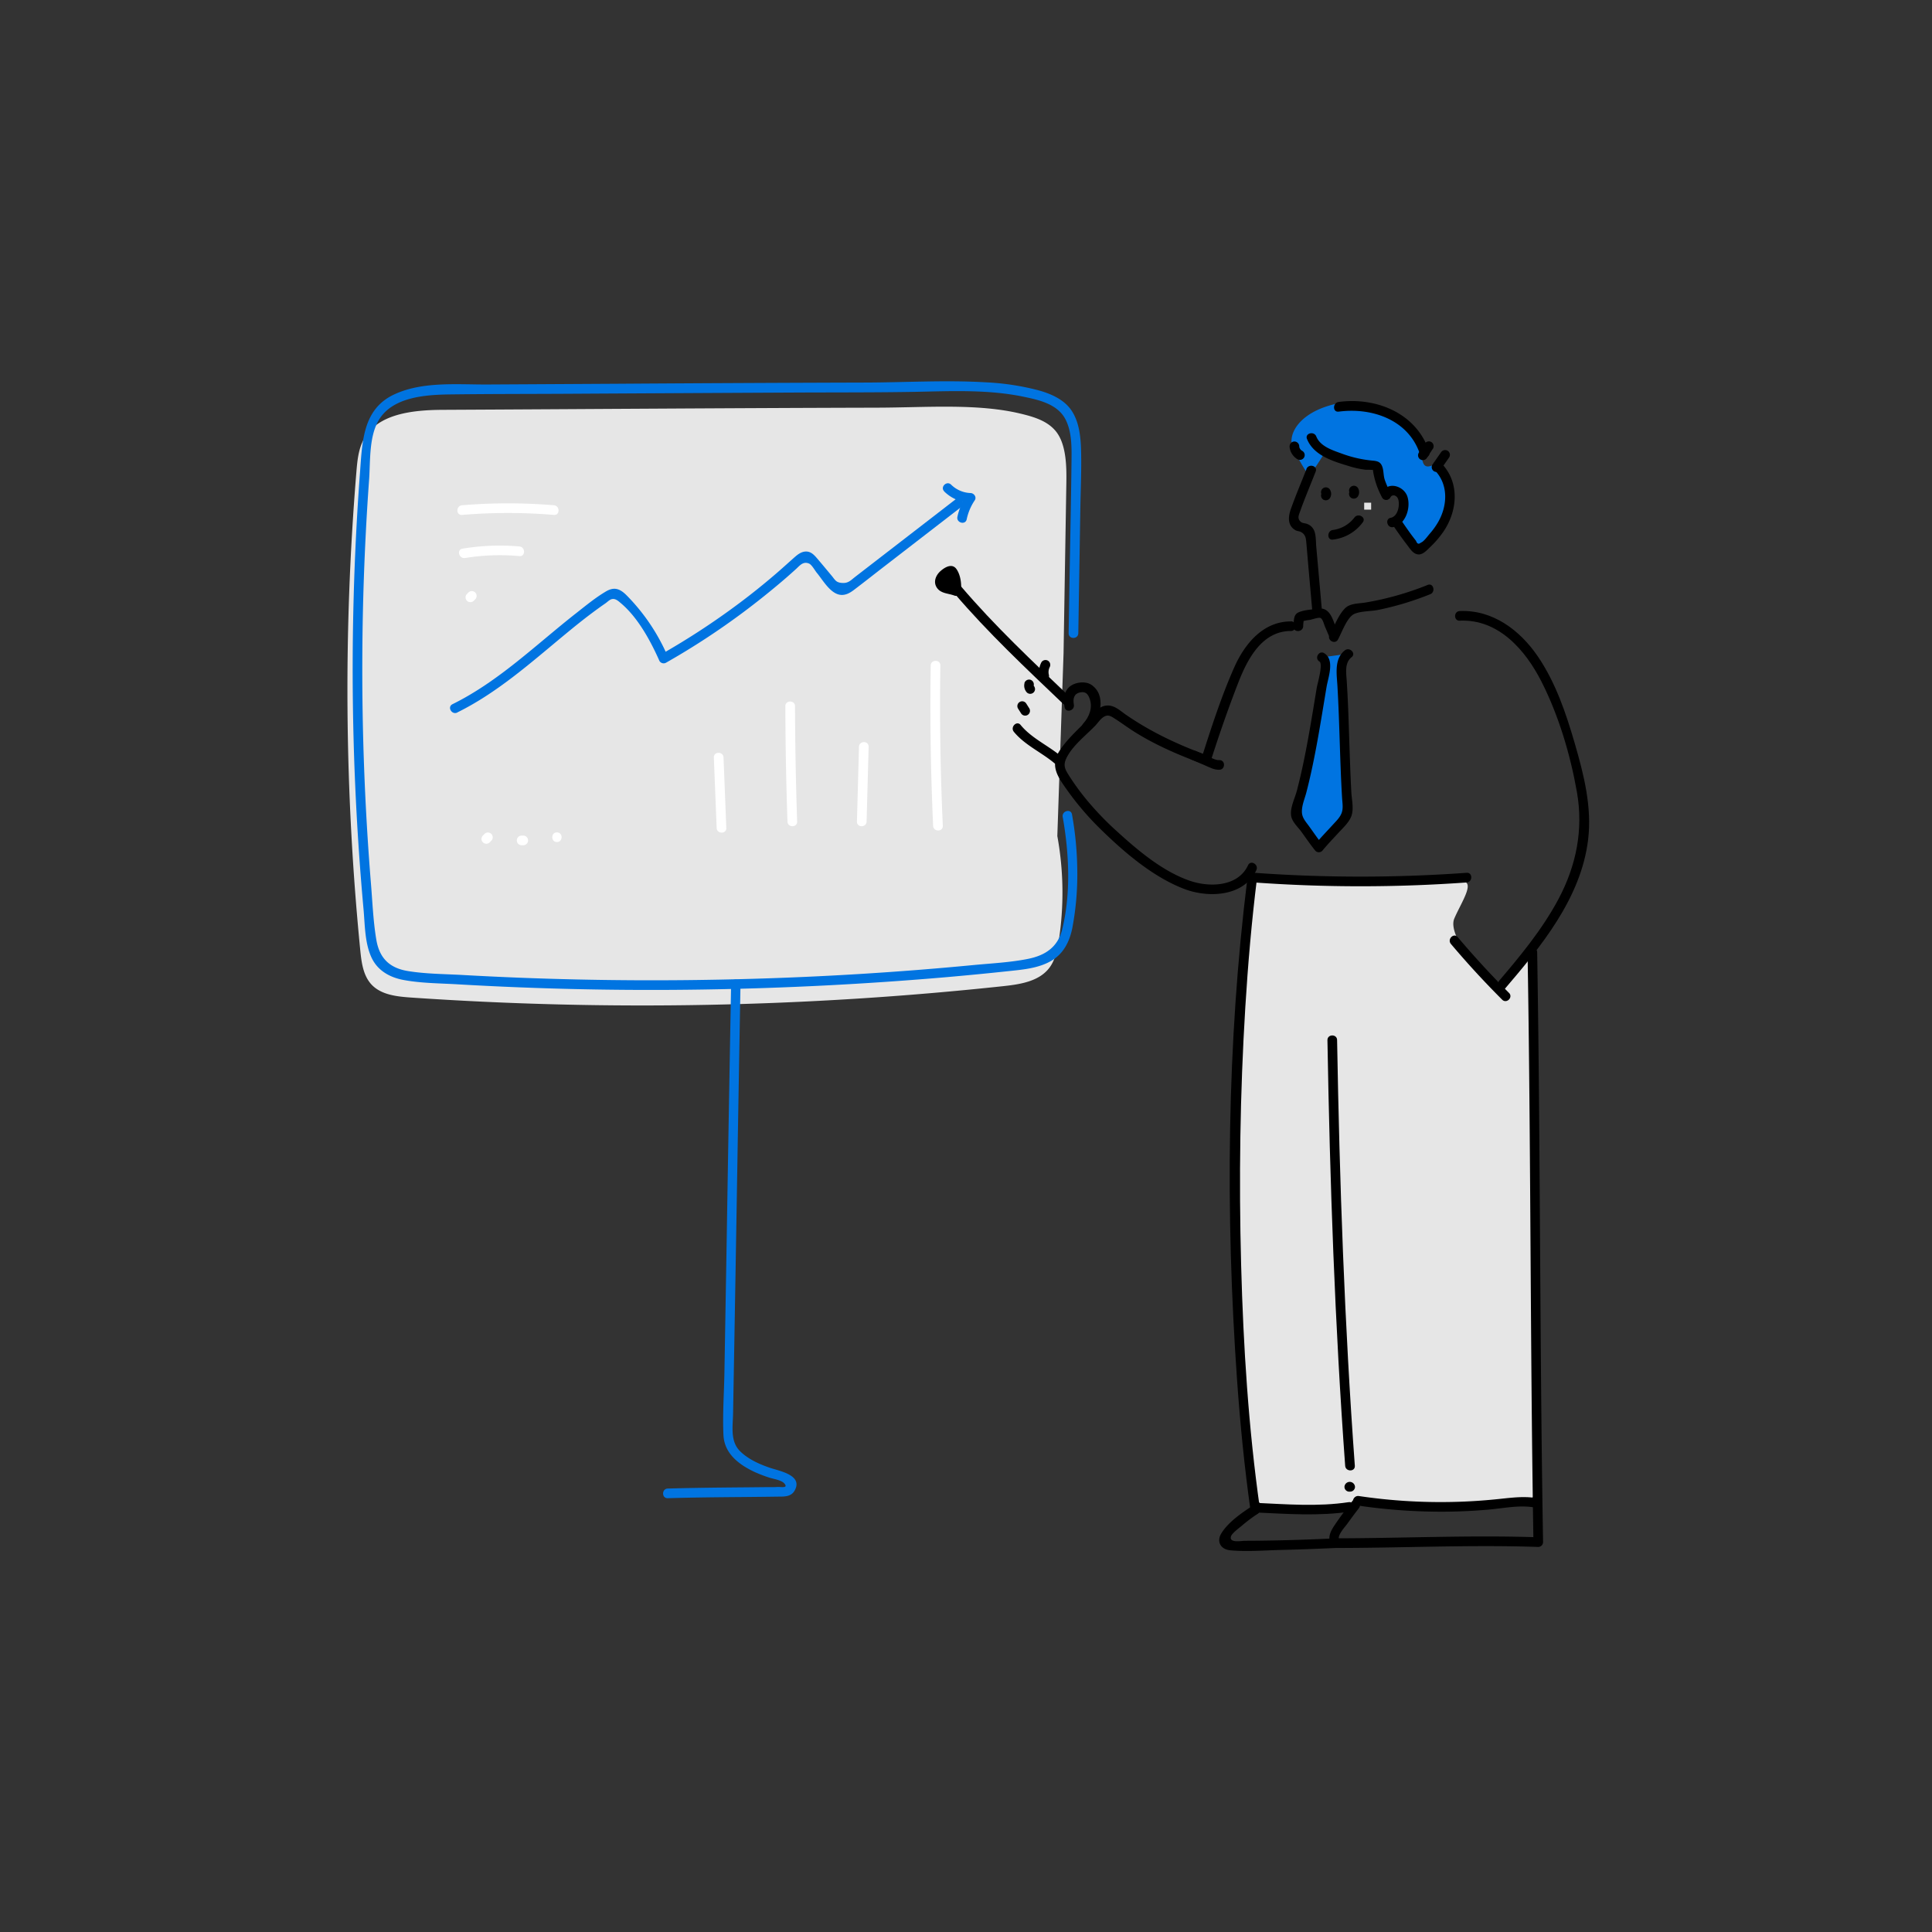
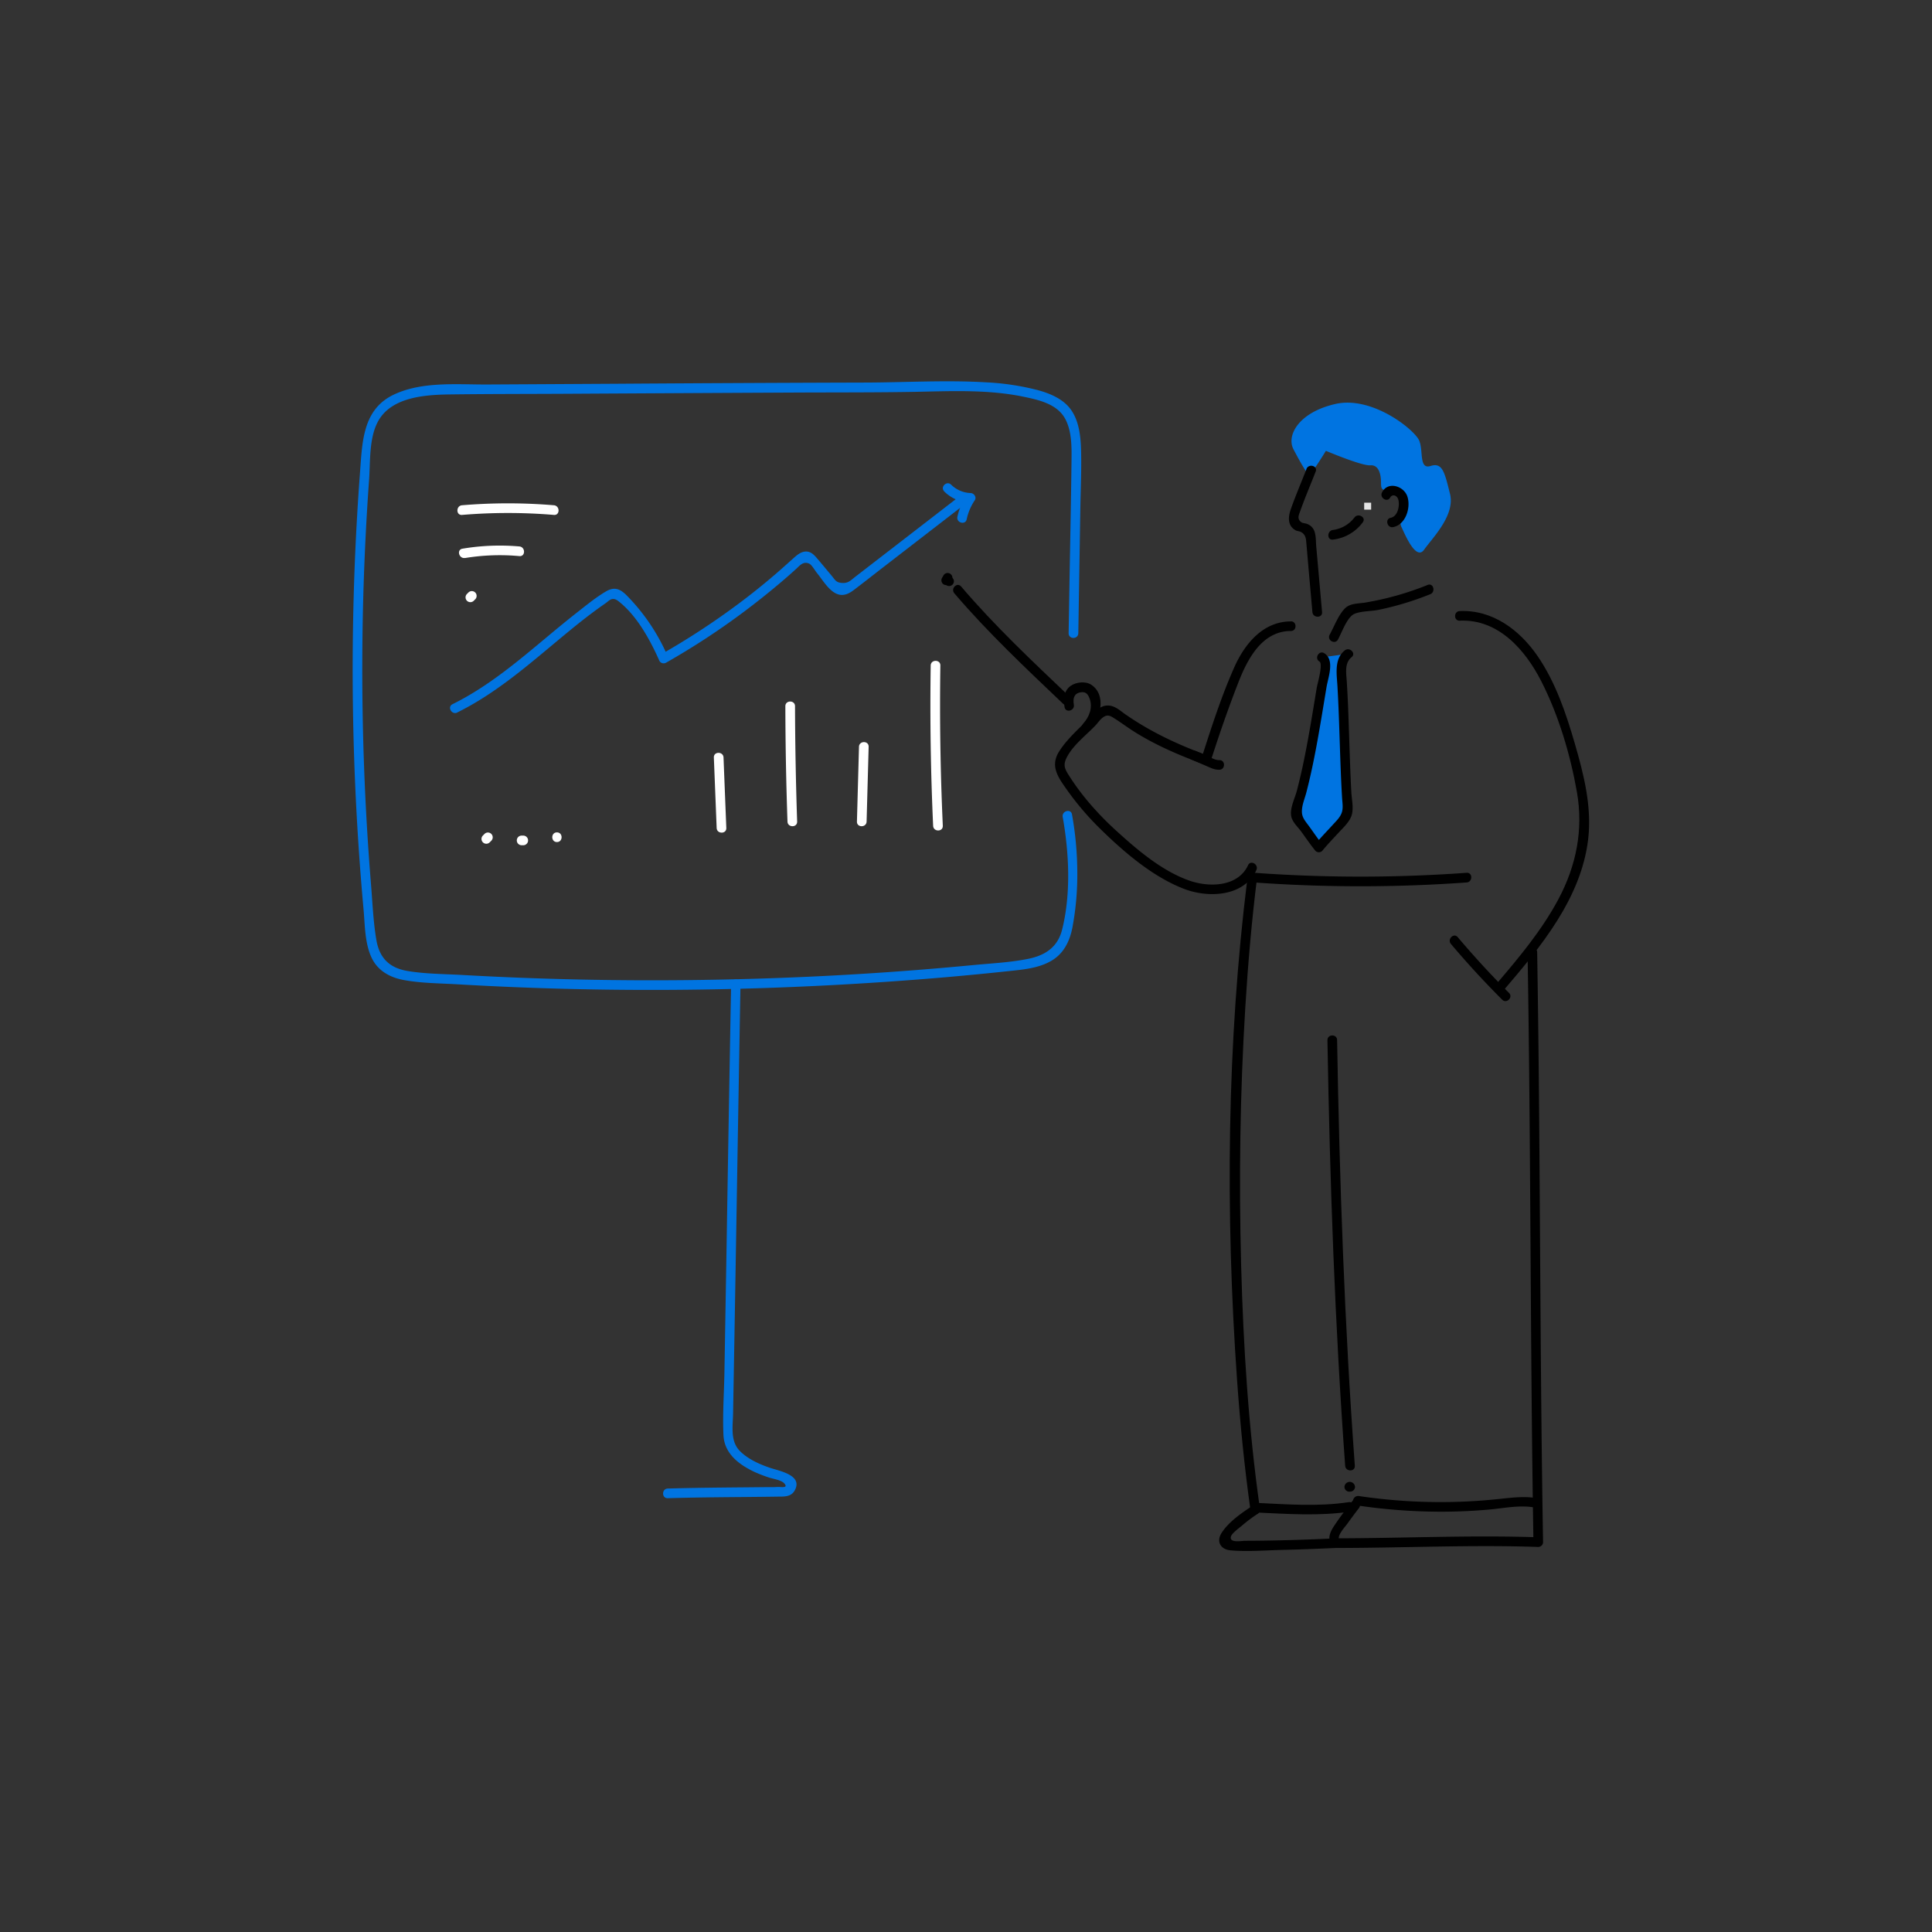
<svg xmlns="http://www.w3.org/2000/svg" viewBox="0 0 1000 1000">
  <rect x="0" y="0" width="1000" height="1000" fill="#333333" stroke="none" />
-   <path d="m550.49 338.23 1.45-88.23c.14-8.85 0-20.84-6-27.43-4.39-4.9-11.1-6.88-17.49-8.42-22.48-5.45-48.81-3.2-74.8-3.14-74.8.19-149.6.75-224.4 1.12-15.45.08-34 1.9-41.13 15.58-2.62 5-3.17 10.78-3.64 16.4a1372.88 1372.88 0 0 0 2 247.8c.63 6.3 1.51 13.08 5.83 17.71 5 5.3 12.94 6.18 20.18 6.69a1750.39 1750.39 0 0 0 307-5.9c8.61-.93 18.18-2.44 23.51-9.28 3.1-4 4.19-9.13 5-14.11a163.21 163.21 0 0 0-.73-54.28M668.16 454.27s-21.61-7.14-21.39 12-9.65 107.23-7.3 129.73 1.43 89.22 2.39 104 8.76 68.48 8 72.65 5.6 11.17 18.7 8.54 43.71-1.42 49.24-2.58 57.91.83 64.18-.26 14.88-.15 14.23-13.44-1.79-157.49-1.81-160.07-.25-118-.25-118-18.07 25.83-22.5 22.14-22.69-24.71-18.9-33.56 11.84-20.2 2.83-19.14" fill="#e6e6e6" class="fill-cae5e3" />
  <path d="M669.53 232.6s7 13.56 8.21 13.14 8.55-12.39 8.55-12.39 18.56 7.86 23 7.5 5.41 4.83 5.51 8.12-.39 5.16 4.45 4.91 8-1 7.29 5-2.71 10.67-1.07 14.07 7.43 17.56 11.65 11.56 16.18-17.76 13.4-28.89-3.89-16.38-10-14.44-3.74-7.5-5.88-13-24.27-23.5-43.5-19.07-25.38 16.52-21.61 23.49zM684.19 340.24c2 .71 2 3.44 1.61 5.49-4.25 24.17-7.47 49.44-14.58 72.93a5.26 5.26 0 0 0 1.23 6.37c4.22 5 6 8.61 10.18 13.6 4.76-5.94 8.08-8.5 12.83-14.44a7.61 7.61 0 0 0 2-7c-1.48-21.25-1.52-45.87-3-67.12-.3-4.26-.2-9.37 3.38-11.68" fill="#0074e1" class="fill-78a5a3" />
  <path d="M676.25 242.75c-2.69 6.86-5.61 13.68-8.07 20.63-1.43 4-1.89 8.62 2.33 11.05.91.53 2.17.49 3 1 2.54 1.49 2.49 3.8 2.72 6.37l1 11.67 2.07 23.35c.29 3.16 5.27 3.19 5 0l-2.07-23.35-.95-10.69c-.22-2.55-.07-5.66-1.05-8.09a6.33 6.33 0 0 0-3.58-3.47c-.84-.39-2.41-.4-3.09-.91-2.34-1.74-1.32-3.66-.63-5.6 2.46-6.95 5.38-13.77 8.07-20.64 1.17-3-3.64-4.27-4.8-1.32zM719.62 257.42a1.93 1.93 0 0 1 2.82-.66c1.43.81 1.63 2.9 1.59 4.36-.09 2.75-1.25 6.32-4.26 6.91s-1.81 5.42 1.32 4.8c6.54-1.28 9.25-10.11 7.36-15.84-1.79-5.46-10.17-8.1-13.13-2.08-1.41 2.86 2.88 5.39 4.3 2.51z" fill="#000000" class="fill-000000" />
-   <path d="M676.49 227.18c3.46 8.69 13.74 11.66 22 14.16a46.54 46.54 0 0 0 8.22 1.78c.76.09 3.5-.06 3.92.23l.08-.47a8.49 8.49 0 0 0 .09 1.59 42.22 42.22 0 0 0 4.57 13c1.49 2.84 5.79.33 4.3-2.51a44.33 44.33 0 0 1-2.91-6.58c-.72-2.16-.54-4.51-1.21-6.59-.83-2.57-2.34-3.12-4.92-3.36a62.17 62.17 0 0 1-16-3.6c-4.83-1.77-11.25-3.69-13.33-8.93-1.17-2.94-6-1.65-4.8 1.33zM667.46 231a8.38 8.38 0 0 0 4.06 6.67 2.49 2.49 0 1 0 2.51-4.3 2.85 2.85 0 0 1-1.08-1c-.09-.15-.18-.3-.26-.46-.19-.38.08.26-.05-.14a4.91 4.91 0 0 1-.15-.51c-.11-.43 0 .54 0-.25a2.55 2.55 0 0 0-2.49-2.49 2.51 2.51 0 0 0-2.49 2.49zM692.87 213.07c17.25-2.3 36.23 4.21 42.1 22 1 3 5.8 1.73 4.8-1.32-6.53-19.84-27.3-28.31-46.9-25.69-3.13.41-3.17 5.4 0 5z" fill="#000000" class="fill-000000" />
-   <path d="M737.83 229.21c-.78 1-1.46 2-2.14 3.09-.31.49-.62 1-.94 1.47-.09.15-.19.3-.29.45-.18.31-.42.37.23-.25l3.91 3a3.72 3.72 0 0 1 .19-.34 2.49 2.49 0 1 0-4.29-2.51 2.33 2.33 0 0 0-.2.34 2.49 2.49 0 0 0 3.91 3 12.83 12.83 0 0 0 1.59-2.38l1.05-1.61c.14-.22.29-.43.43-.64s.68-.9.07-.13a2.57 2.57 0 0 0 0-3.52 2.51 2.51 0 0 0-3.52 0zM745.83 234.17l-4.44 6.36a2.52 2.52 0 0 0 .89 3.41 2.55 2.55 0 0 0 3.41-.89l4.44-6.37a2.51 2.51 0 0 0-.89-3.4 2.54 2.54 0 0 0-3.41.89z" fill="#000000" class="fill-000000" />
-   <path d="M743 243.81c6.85 7.43 6.13 18.22 1.31 26.53a38.54 38.54 0 0 1-4.3 5.94c-1 1.13-3.06 4.1-4.51 4.55-1.19 1-2 .72-2.55-.86q-1.5-1.91-2.93-3.86c-1.44-2-2.83-4-4.2-6-1.79-2.64-6.1-.15-4.3 2.51 2.17 3.2 4.42 6.34 6.78 9.41 1.5 1.93 3.17 4.89 6 4.95 2.3.05 4.4-2.33 5.88-3.74a50.85 50.85 0 0 0 6.7-7.73c7.43-10.62 8.86-25.24-.37-35.24-2.17-2.36-5.69 1.17-3.52 3.52zM698.66 255.13c.17.29 0-.12-.07-.2.15.4 0-.47 0-.17s.09-.55 0-.24.29-.54 0-.15a2.49 2.49 0 0 0 .89 3.4 2.55 2.55 0 0 0 3.41-.89 4.12 4.12 0 0 0 0-4.26 2.49 2.49 0 0 0-4.3 2.51zM684.18 256c.17.29 0-.13-.07-.21.15.41 0-.46 0-.17s.09-.54 0-.24.29-.54 0-.15a2.51 2.51 0 0 0 .89 3.41 2.56 2.56 0 0 0 3.41-.9 4.12 4.12 0 0 0 0-4.26 2.49 2.49 0 0 0-4.3 2.52zM692.25 326.87c-2.14-5-3.33-12.9-10.13-11.82-3.07.49-7.41.61-10.19 2-2.62 1.31-2.19 4.64-2.4 7.19-.27 3.19 4.71 3.17 5 0a20.35 20.35 0 0 1 .48-4.13l-1.74 1.74a23.34 23.34 0 0 1 4.76-1c1-.19 4.52-1.41 5.43-1 1.26.61 1.81 3.24 2.32 4.43l2.19 5.11c1.26 2.93 5.55.4 4.3-2.52z" fill="#000000" class="fill-000000" />
  <path d="M692.53 331c2-3.53 4.72-11.74 8.66-13.33 3.54-1.43 8.53-1.24 12.28-2a155.2 155.2 0 0 0 26.82-8.11c2.94-1.18 1.65-6-1.33-4.8a154 154 0 0 1-32.33 9.13c-3.45.56-7.84.32-10.48 3-3.46 3.48-5.55 9.37-7.92 13.63-1.56 2.8 2.74 5.32 4.3 2.51zM751 488.59q12.66 15 26.54 28.86c2.27 2.26 5.79-1.26 3.52-3.52q-13.87-13.87-26.54-28.86c-2.07-2.45-5.58 1.08-3.52 3.52zM649.26 456.76a767.42 767.42 0 0 0 109.87 0c3.18-.23 3.21-5.21 0-5a766 766 0 0 1-109.87 0c-3.2-.23-3.18 4.75 0 5z" fill="#000000" class="fill-000000" />
  <path d="M755.57 321.25c20-.86 33.88 15.06 42.23 31.43 8.94 17.54 15 37.91 18.41 57.28s-.29 38-9.52 55.35c-8.52 16-20.24 30.07-32 43.81-2.07 2.43 1.44 6 3.52 3.52 19.29-22.59 40.11-47.54 43.81-78.12 2-16.87-2.21-33.51-6.88-49.59-4.55-15.67-9.95-31.71-19.24-45.28s-23.34-24.11-40.35-23.37c-3.19.13-3.21 5.11 0 5zM645.69 454.32c-10.71 85.9-11.47 173.83-5.38 260.11 1.6 22.62 3.83 45.21 7 67.67.45 3.16 5.25 1.81 4.8-1.33-5.92-41.69-8.57-83.84-9.7-125.91-1.2-44.47-.57-89 2.15-133.42 1.38-22.42 3.31-44.82 6.09-67.12.4-3.17-4.59-3.14-5 0zM687.08 538.35c1.27 73.48 3.82 147 9.18 220.34.23 3.17 5.21 3.2 5 0-5.36-73.31-7.91-146.86-9.18-220.34 0-3.2-5-3.21-5 0z" fill="#000000" class="fill-000000" />
  <path d="M648.47 779.29c-5.64 3.7-12.58 8.41-16.22 14.23-2.81 4.48-.38 8.48 4.64 8.93 8.64.78 17.72 0 26.38-.21 9.23-.21 18.45-.57 27.67-1 3.19-.16 3.21-5.14 0-5q-18.77.94-37.56 1.2-4.44.06-8.9.07c-2 0-8.29 1.3-7.35-2.21.48-1.79 4.75-4.77 6.13-6a74.81 74.81 0 0 1 7.73-5.75c2.66-1.75.17-6.06-2.52-4.29z" fill="#000000" class="fill-000000" />
  <path d="M790.66 492.93c1.37 80.27 1.42 160.54 2.21 240.81q.32 32.22.84 64.45l2.49-2.49c-35.06-1.2-70.19.51-105.26.53-3.2 0-3.21 5 0 5 35.07 0 70.2-1.73 105.26-.53a2.53 2.53 0 0 0 2.49-2.49c-1.38-80.26-1.43-160.54-2.21-240.81q-.32-32.22-.84-64.45c-.06-3.2-5-3.21-5 0zM682.94 342.39c2 1.27-1.05 11.52-1.4 13.62-.71 4.29-1.41 8.58-2.13 12.87-1.54 9.22-3.15 18.43-5.11 27.57q-1.37 6.36-3 12.66c-1 3.91-3.7 9.09-3 13.19.54 3.21 3.43 5.67 5.26 8.18 2.42 3.33 4.7 6.72 7.31 9.91a2.49 2.49 0 0 0 3.52 0c2.68-3.26 5.59-6.28 8.45-9.38 2.29-2.48 5.46-5.37 6.63-8.62 1.32-3.65.25-8.24 0-12-.28-5-.49-10-.67-15-.36-9.61-.62-19.23-1-28.84-.2-4.64-.42-9.29-.72-13.93-.27-4.2-1.23-9.49 2.49-12.45 2.51-2-1-5.5-3.52-3.52-5.57 4.43-4.15 12.29-3.79 18.53.57 9.78.88 19.58 1.2 29.38.32 9.47.63 18.95 1.2 28.42.14 2.42.62 4.93-.06 7.28-.76 2.64-2.94 4.67-4.78 6.68-3 3.31-6.13 6.49-9 9.95h3.52c-2.83-3.45-5.2-7.21-7.91-10.75-2.26-3-3-4.69-2.34-8.57.43-2.38 1.36-4.77 2-7.12 2.35-9 4.21-18.15 5.87-27.32s3.13-18.4 4.67-27.61c.84-5 4.37-13.95-1.2-17.41-2.73-1.69-5.24 2.62-2.51 4.3zM689.93 279.29a22.34 22.34 0 0 0 15.44-8.94c1.93-2.56-2.39-5-4.3-2.51a16.74 16.74 0 0 1-11.14 6.47c-3.14.4-3.18 5.38 0 5zM668.16 321.64c-14.44 0-23.94 11.65-29.34 23.84-6.76 15.25-11.93 31.38-17 47.25l3.06-1.74c-15-5.49-29-12-42.16-21.09-2.89-2-5.67-4.77-9.4-4.73s-5.91 2.62-8.27 5.17c-5.58 6-12.15 11.38-16.66 18.31-5.15 7.91-.67 13.76 4.18 20.61a148.71 148.71 0 0 0 17.3 20.12c12.22 11.94 27 24.59 43.13 30.75 12.48 4.77 30.89 4 37.29-9.78 1.34-2.89-2.95-5.42-4.3-2.51-5.19 11.18-19.9 11.55-30.11 8.05-14.23-4.88-27.26-16-38.21-26a157.46 157.46 0 0 1-15.07-15.71 125.03 125.03 0 0 1-7.16-9.51c-.94-1.38-1.86-2.78-2.74-4.21-1.93-3.14-2.28-5.13-.45-8.6 3.29-6.27 9.77-11.19 14.62-16.22 1.26-1.31 2.4-3.07 3.82-4.16 2.57-2 4.11-.93 6.46.57 3.47 2.21 6.76 4.7 10.26 6.88 11.39 7.11 23.58 12.24 36.15 16.85a2.52 2.52 0 0 0 3.06-1.74c4.36-13.65 9.06-27.21 14.26-40.57 4.73-12.16 12.23-26.86 27.28-26.87 3.21 0 3.21-5 0-5z" fill="#000000" class="fill-000000" />
  <path d="M631.1 393.45c-2.11.07-4.35-1.36-6.24-2.17l-5.86-2.53c-2.91-1.26-5.45 3-2.51 4.3l7.65 3.3c2.26 1 4.44 2.16 7 2.08 3.2-.1 3.21-5.08 0-5zM564.22 378c5.28-5.84 8.76-18.25.57-23.61-2.91-1.9-7.78-1.37-10.55.57-3.7 2.58-3.93 7-3.21 11.09.56 3.15 5.36 1.82 4.8-1.32s0-5.76 3.4-6.37c2.65-.48 3.84.75 4.75 3.22 1.7 4.64-.12 9.4-3.28 12.9-2.15 2.37 1.36 5.9 3.52 3.52z" fill="#000000" class="fill-000000" />
  <path d="M553.72 360.7c-19.27-18.33-39-36.87-56.24-57.13-2.08-2.44-5.59 1.09-3.52 3.52 17.28 20.26 37 38.8 56.24 57.13 2.33 2.21 5.85-1.31 3.52-3.52z" fill="#000000" class="fill-000000" />
-   <path d="M539 342.85a11.33 11.33 0 0 0-.91 7.76c.73 3.11 5.53 1.79 4.8-1.33a5.78 5.78 0 0 1 .41-3.92 2.55 2.55 0 0 0-.9-3.4 2.51 2.51 0 0 0-3.4.89zM530.28 353.64a5.19 5.19 0 0 0 1.2 4.75 2.47 2.47 0 0 0 1.76.73 2.49 2.49 0 0 0 2.49-2.49 3 3 0 0 0-.73-1.76c.48.62.11.05 0 0 .13.34.17.42.11.24a1.87 1.87 0 0 1-.07-.22c-.13-.45 0 .53 0 0 0-.18.1-.66 0 0a2.55 2.55 0 0 0-1.74-3.06 2.52 2.52 0 0 0-3.06 1.74zM526.9 366.69l1.6 2.53a2.49 2.49 0 0 0 4.3-2.51l-1.6-2.53a2.49 2.49 0 0 0-4.3 2.51zM524.77 378.78c5.62 6.87 14.27 10.6 21 16.26 2.44 2 6-1.46 3.52-3.52-6.71-5.63-15.47-9.47-21-16.26-2-2.48-5.53 1.06-3.52 3.52zM495.26 303.46c-1.66-.62-3.56-.59-5.16-1.31s-1.18-1.78 0-2.86c.13-.12 1.81-1.38 1.82-1.35-.89-.5-1.06-.36-.49.42.17.43.32.87.46 1.32a15.63 15.63 0 0 1 .58 5.53c-.18 3.2 4.8 3.19 5 0 .2-3.43-.35-7.57-2.3-10.5-2.25-3.4-6.05-1.17-8.35.86s-3.84 5.38-2.07 8.35c2 3.36 6 3.13 9.21 4.34 3 1.13 4.3-3.68 1.33-4.8z" fill="#000000" class="fill-000000" />
  <path d="m491.87 301.72.78-1.36-4.55-1.92A4.31 4.31 0 0 0 490 303a2.5 2.5 0 0 0 1.91.25 2.53 2.53 0 0 0 1.49-1.15 2.46 2.46 0 0 0 .25-1.91 2.86 2.86 0 0 0-1.14-1.49c.07.05.42.34.19.1l.22.28c-.1-.18-.1-.17 0 0 .19.43 0-.28.05.22v.12c0-.13 0-.1-.06.31a2.54 2.54 0 0 0-1.44-2.94 2.49 2.49 0 0 0-3.11 1l-.78 1.36a2.49 2.49 0 0 0 4.3 2.51zM699.86 777.07c-3.12 4-6.15 8-9 12.25-2.19 3.26-3.75 6.28-2.06 10.08 1.3 2.92 5.59.39 4.3-2.51-1-2.18 3-6.51 4.12-8q3-4.2 6.13-8.25c2-2.5-1.55-6.05-3.52-3.52z" fill="#000000" class="fill-000000" />
  <path d="M649.85 782.85c16.59.74 33 2 49.53-.52 3.15-.48 1.81-5.28-1.33-4.81-16 2.43-32.1 1.07-48.2.35-3.2-.15-3.19 4.83 0 5z" fill="#000000" class="fill-000000" />
  <path d="M702.06 779.15a298.13 298.13 0 0 0 45.06 3.3q11.63-.06 23.22-1.07c7.69-.66 15.64-2.42 23.34-1.21 3.13.49 4.48-4.3 1.32-4.8-7-1.1-13.8 0-20.8.67q-11.57 1.17-23.2 1.38a287.41 287.41 0 0 1-47.62-3.07c-3.13-.46-4.48 4.33-1.32 4.8zM701.34 769.58a2.73 2.73 0 0 0-5.45 0 2.49 2.49 0 0 0 5 0v-.08l-.34 1.26-.31.4-1.1.64c.58-.22.06-.29-1.56-.22l-.89-.9v.06l-.34-1.25v.07a2.49 2.49 0 1 0 5 0z" fill="#000000" class="fill-000000" />
  <g fill="#0074e1" class="fill-78a5a3">
    <path d="m558.13 327.76 1.06-64.76c.16-9.85.63-19.74.38-29.58-.18-6.94-.88-14.64-4.74-20.62s-10.81-9-17.55-10.84a131.8 131.8 0 0 0-26.94-4.07c-20.74-1.23-41.65.06-62.41.12q-65 .19-130.07.63l-65.53.37c-15.71.08-33.63-1.71-48.32 5.16-16.27 7.61-16.48 24.41-17.66 40.19q-2.43 32.41-3.3 64.91-1.76 64.47 2.56 128.92 1.08 16.22 2.55 32.39c.74 8.11.62 17.4 4.09 24.95 3.15 6.86 9.5 10.4 16.7 11.72 9.11 1.69 18.67 1.69 27.9 2.23q63.38 3.69 126.89 2.7t126.67-6.45q15.73-1.38 31.45-3.06c7.55-.81 15.6-1.45 22.31-5.36 6.41-3.74 9.5-10.1 10.9-17.17a149.07 149.07 0 0 0 2.53-29.89 171.89 171.89 0 0 0-2.74-28.72c-.56-3.14-5.36-1.81-4.8 1.33 3.31 18.7 4.32 39.6-.28 58.19-2.28 9.23-8.78 13.48-17.72 15.27-9.24 1.85-18.9 2.3-28.28 3.2q-58.21 5.58-116.71 7.18-59.2 1.67-118.43-.65-14.46-.57-28.9-1.38c-9.5-.54-19.35-.52-28.74-2.08s-14.57-6.67-16.18-16-2-19.22-2.78-28.75q-4.87-59.87-4.49-120 .18-30 1.69-60 .73-14.76 1.8-29.49c.68-9.5-.06-21.2 4.43-29.86 6.79-13.11 24.72-14.17 37.65-14.34 20-.26 39.95-.22 59.92-.33q60.56-.35 121.13-.65c20-.08 39.94 0 59.9-.36 18.48-.38 37.39-1.25 55.6 2.51 8.05 1.67 17.72 3.79 21.82 11.74 3.37 6.53 3.2 14.66 3.12 21.82-.23 19.83-.65 39.65-1 59.48l-.49 29.42c0 3.2 4.93 3.21 5 0z" />
    <path d="M378.42 509.36q-1.23 67.25-2.32 134.49-.56 33.3-1.14 66.59c-.19 10.73-1 21.69-.5 32.4.48 9.52 7.91 15.17 16 19a71.59 71.59 0 0 0 7.61 2.94c2.21.73 6.5 1.28 8 3.17 2.05 2.53-2 1.57-3.85 1.71s-3.91.06-5.85.08l-9.75.1c-13.66.12-27.32.23-41 .63-3.19.1-3.21 5.08 0 5 13-.39 26-.5 39-.61 5.86-.06 11.71-.11 17.56-.2 3.36-.05 7.16.29 9.08-3.07 4.65-8.09-7.95-10.22-12.72-11.85-5.49-1.87-11.17-4.41-15.39-8.51-5.29-5.14-3.83-12.82-3.71-19.57q1.29-71.67 2.46-143.32.68-39.46 1.38-78.93c.05-3.21-4.93-3.21-5 0zM236.68 368.77c20.57-10.15 37.72-25.44 55.25-39.95 4.58-3.79 9.2-7.54 13.95-11.12 2.45-1.84 4.94-3.65 7.47-5.4.95-.65 2.18-1.92 3.27-2.18 1.82-.45 3.26.82 4.64 2 8.92 7.46 15.46 19.58 20.08 30a2.53 2.53 0 0 0 3.41.89 383.59 383.59 0 0 0 40.48-26.49q8.86-6.65 17.35-13.77 4.8-4 9.46-8.25c1.84-1.66 3.67-4.18 6.8-2.76 1.38.63 3 3.62 4 4.82 3.26 3.88 7.58 12 13.63 11.34 2.89-.29 5.13-2.27 7.34-3.95 3.7-2.82 7.37-5.69 11-8.53l42.61-32.91c2.5-1.93 0-6.25-2.51-4.29l-42.61 32.9-9.47 7.31c-2.51 1.94-3.7 3.52-6.95 3.3s-3.56-1.53-5.53-3.87c-2.31-2.76-4.59-5.53-6.92-8.26-1.79-2.08-3.55-4.33-6.58-4.12-2.59.18-4.6 2.07-6.43 3.69-2.91 2.59-5.78 5.2-8.72 7.73q-9.29 8-19.07 15.32a385.66 385.66 0 0 1-40.48 26.49l3.4.89a102.51 102.51 0 0 0-21.36-31.6c-3.41-3.36-6.37-4.35-10.59-1.85-5.42 3.21-10.44 7.36-15.39 11.24-20.88 16.37-40 35.25-64 47.1-2.88 1.42-.36 5.72 2.51 4.3z" />
    <path d="M488.77 254.42a20.44 20.44 0 0 0 13.61 5.81l-2.15-3.75a31.59 31.59 0 0 0-4.67 11c-.67 3.12 4.12 4.45 4.8 1.32a27.89 27.89 0 0 1 4.17-9.85c1.1-1.65-.38-3.68-2.15-3.75a15.08 15.08 0 0 1-10.09-4.35c-2.31-2.22-5.83 1.29-3.52 3.52z" />
  </g>
  <g fill="#ffffff" class="fill-ffffff">
    <path d="M239.15 266.52a285.14 285.14 0 0 1 47.57 0c3.19.27 3.17-4.71 0-5a285.14 285.14 0 0 0-47.57 0c-3.17.26-3.2 5.25 0 5zM240.69 288.84a111.13 111.13 0 0 1 28.16-1c3.19.28 3.17-4.7 0-5a116.45 116.45 0 0 0-29.48 1.16c-3.15.52-1.81 5.32 1.32 4.8zM245.17 311l.85-.85a2.49 2.49 0 0 0-3.52-3.52l-.85.85a2.49 2.49 0 0 0 3.52 3.52zM375.94 428.57l-1.45-36.5c-.13-3.19-5.11-3.21-5 0l1.45 36.5c.13 3.19 5.11 3.21 5 0zM412.6 425.24q-1-29.85-1.1-59.73c0-3.2-5-3.21-5 0q.06 29.88 1.1 59.73c.11 3.2 5.09 3.21 5 0zM448.55 425.24l1.06-38.72c.08-3.21-4.9-3.2-5 0l-1.06 38.72c-.09 3.21 4.89 3.21 5 0zM488 427.45q-1.89-41.46-1.27-83c.05-3.2-4.93-3.2-5 0q-.63 41.5 1.26 83c.15 3.19 5.13 3.2 5 0zM253.52 435.94l.83-.83a2.49 2.49 0 0 0-3.52-3.52l-.83.83a2.49 2.49 0 1 0 3.52 3.52zM270 437.5h.83a2.49 2.49 0 0 0 0-5H270a2.49 2.49 0 0 0 0 5zM288.27 435.84c3.2 0 3.21-5 0-5s-3.21 5 0 5z" />
  </g>
  <path d="M706.1 260.19h3.6v3.6h-3.6z" fill="#e6e6e6" class="fill-cae5e3" />
</svg>